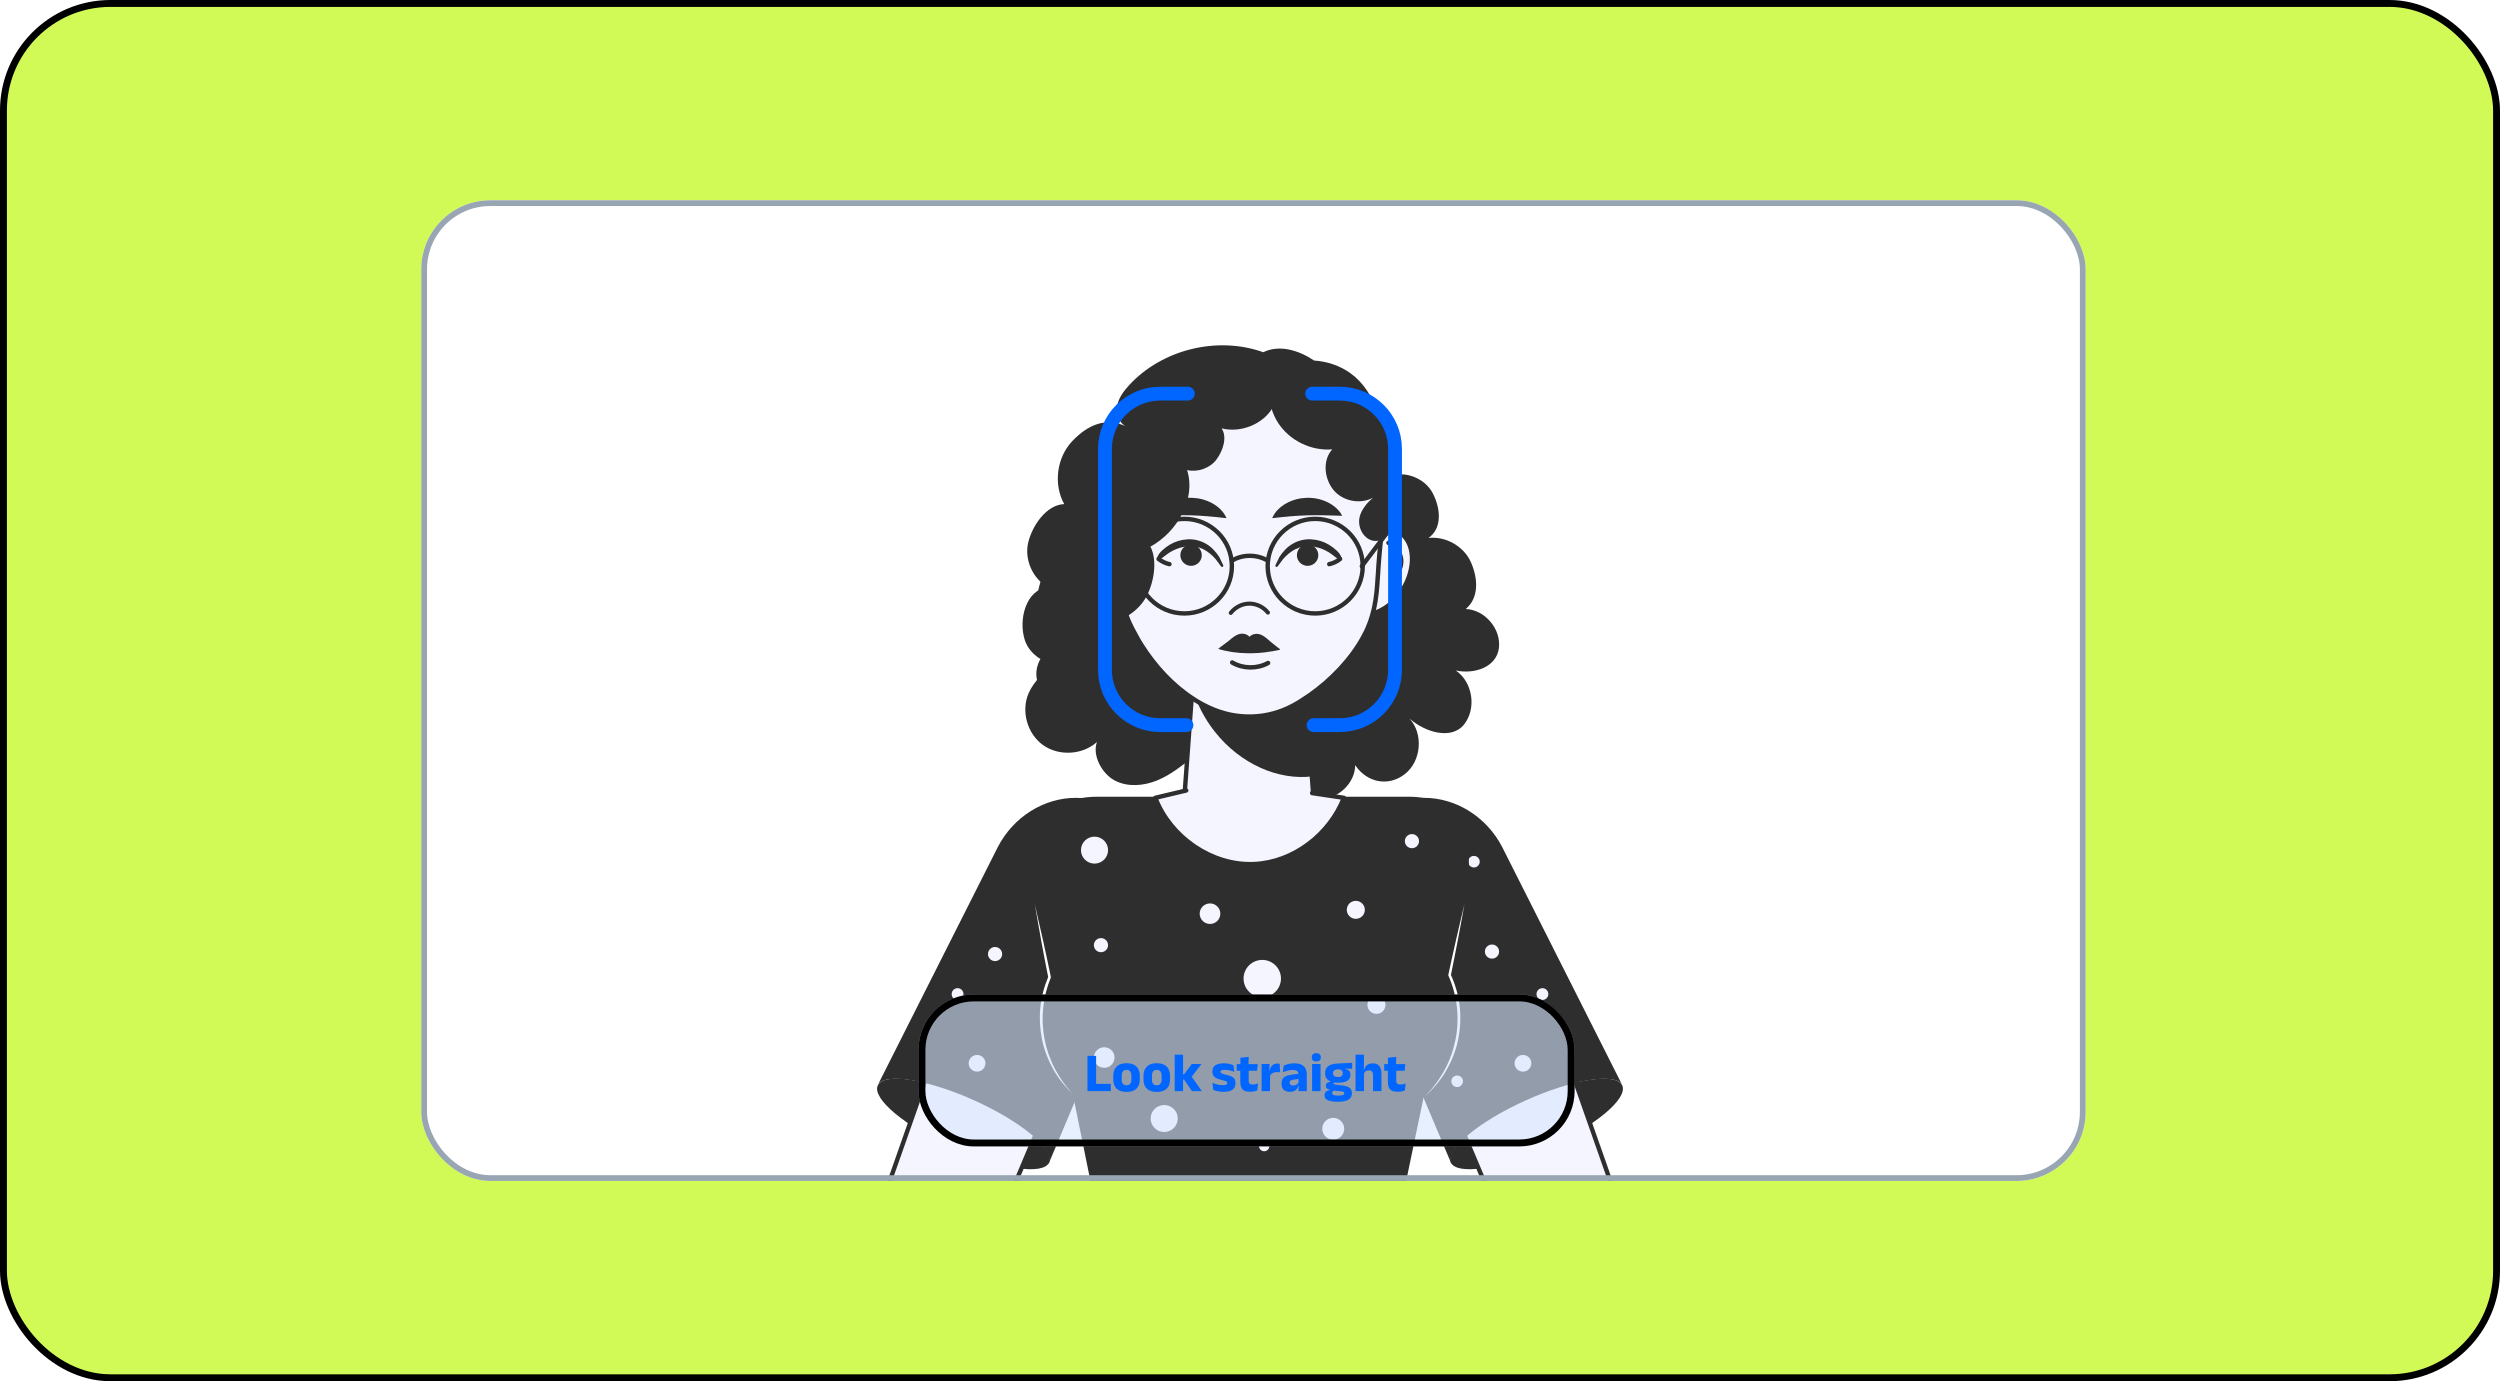
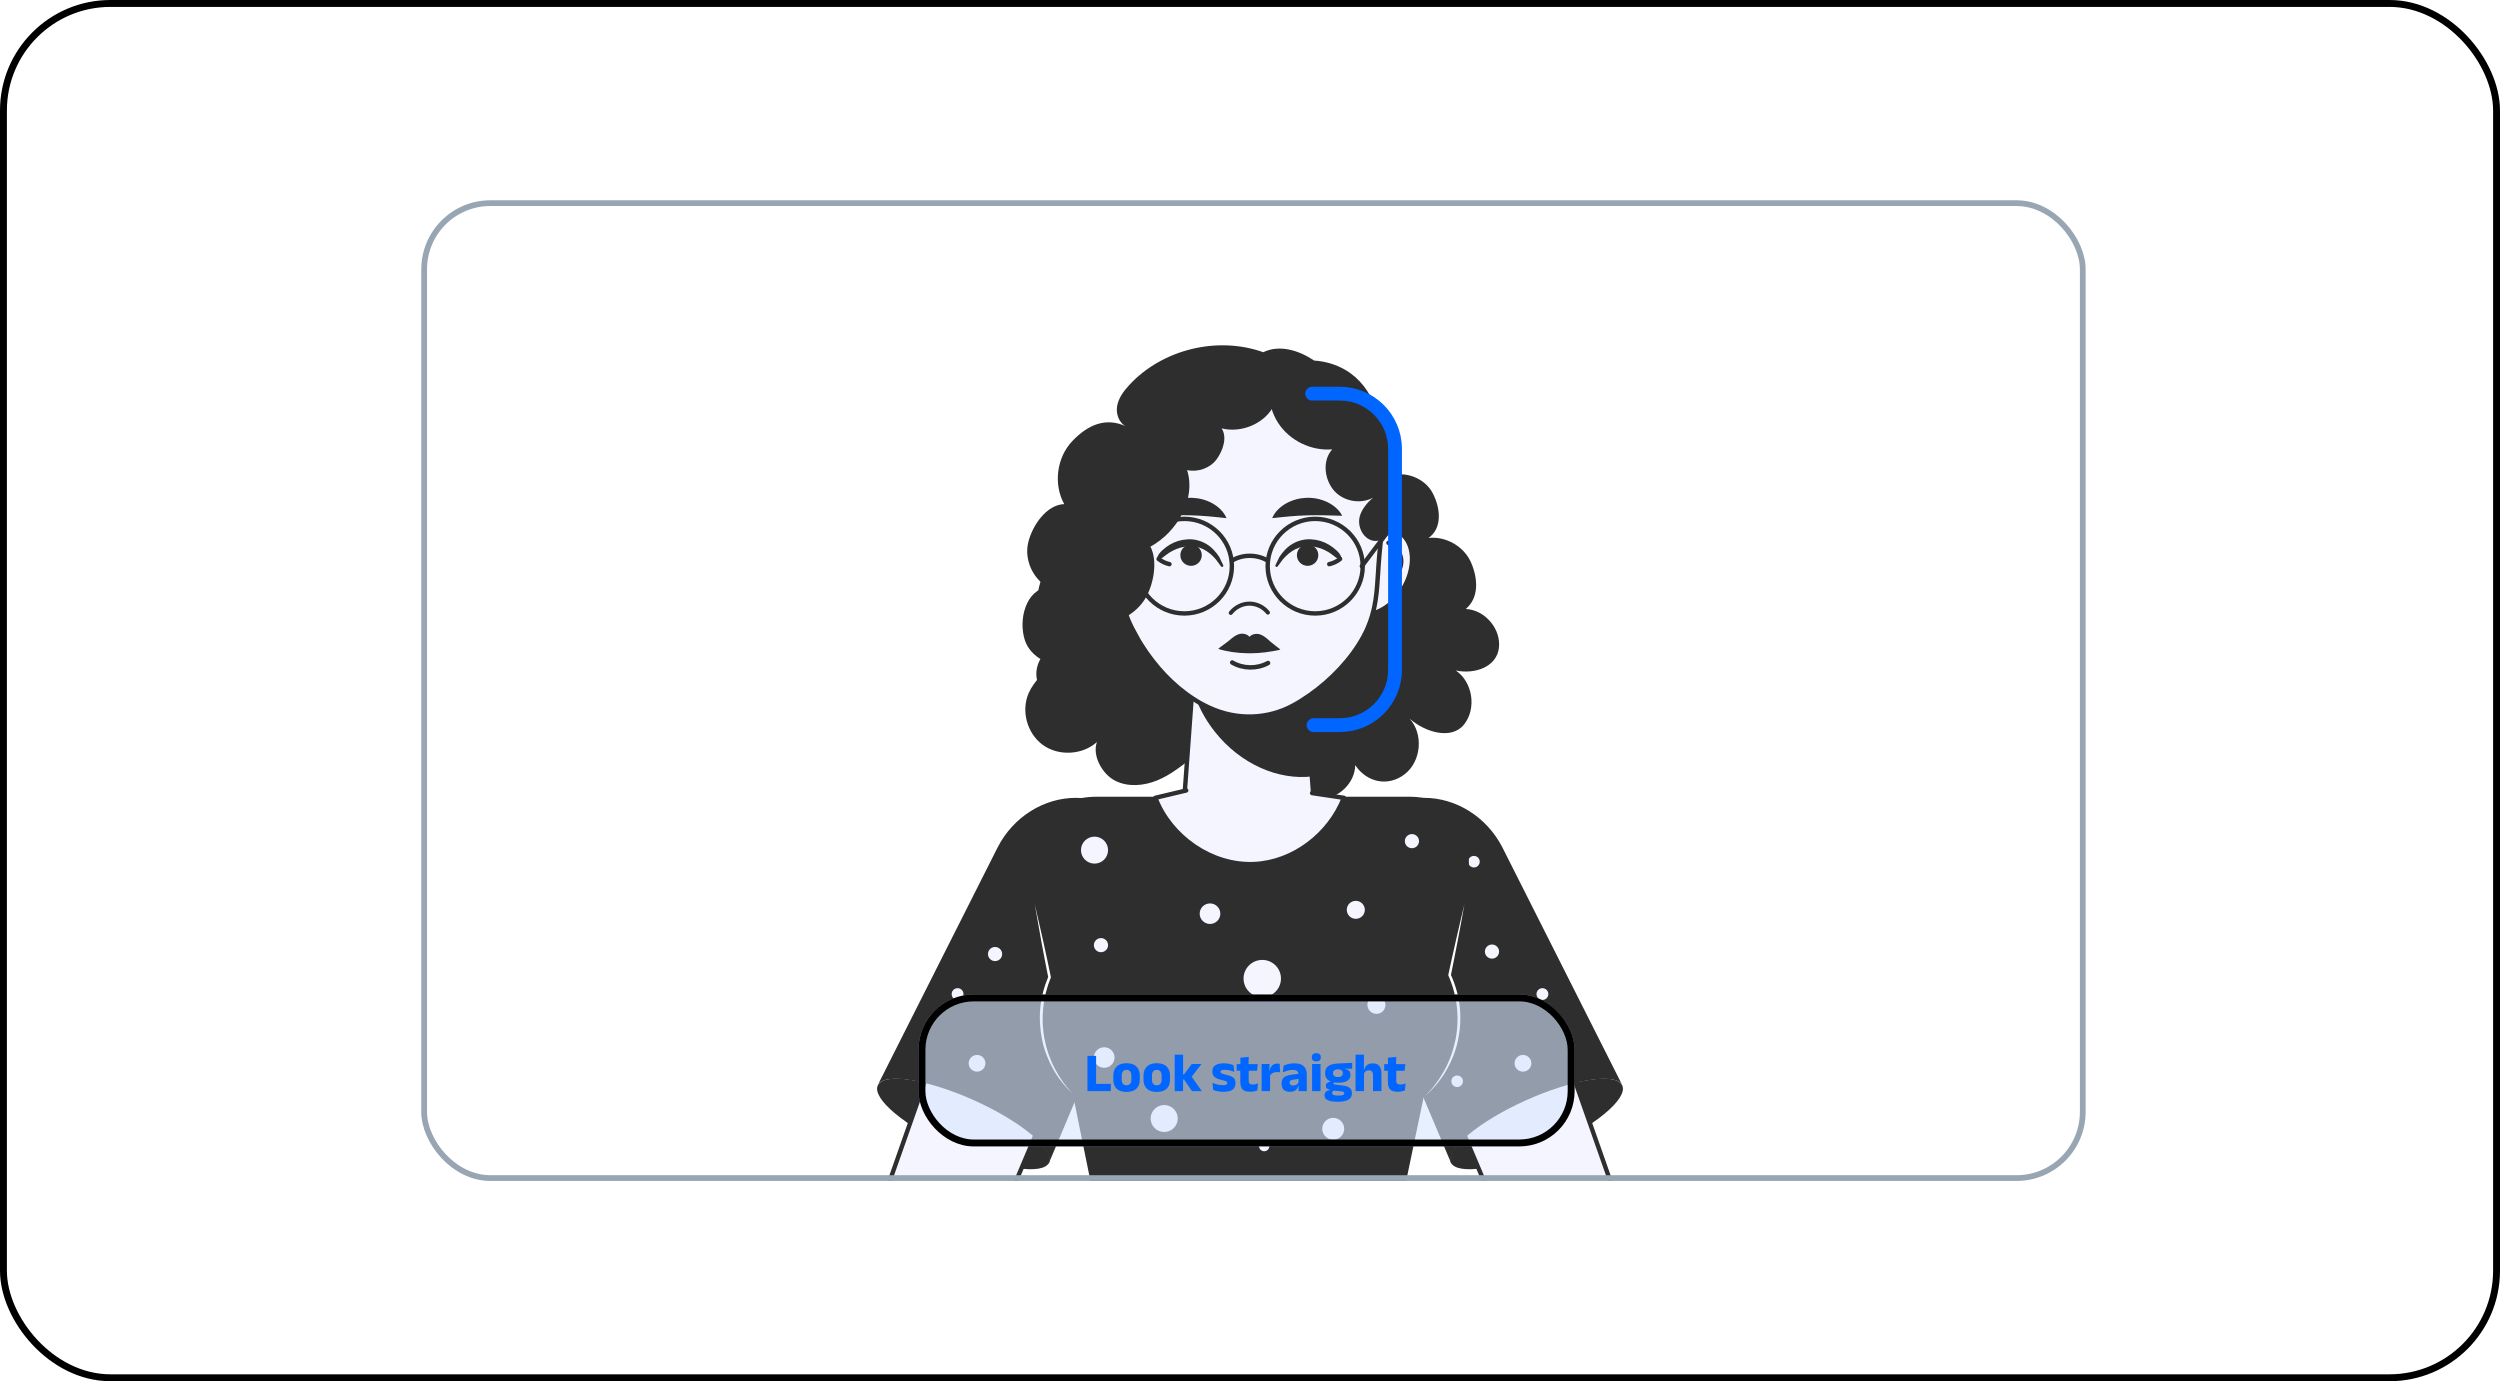
<svg xmlns="http://www.w3.org/2000/svg" width="362" height="200" viewBox="0 0 362 200" fill="none">
-   <rect x="0.5" y="0.5" width="361" height="199" rx="15.5" fill="#D2FA57" />
  <rect x="0.5" y="0.5" width="361" height="199" rx="15.5" stroke="black" />
  <g clip-path="url(#clip0_21809_25114)">
    <rect x="61" y="29" width="241" height="142" rx="10" fill="white" />
    <path d="M212.245 88.181C214.186 86.546 214.018 83.774 213.009 81.451C212.001 79.128 209.375 77.612 206.847 77.897C208.875 76.481 208.601 73.581 207.451 71.398C206.302 69.214 203.425 68.112 201.102 68.966C203.262 67.25 203.334 64.415 201.931 62.044C201.345 61.053 200.433 60.29 199.386 59.81C198.793 57.532 197.474 55.442 195.561 54.053C194.024 52.939 192.17 52.332 190.277 52.203C188.075 50.721 185.268 49.858 182.921 51.001C176.266 48.622 168.265 50.59 163.489 55.781C162.689 56.651 161.951 57.651 161.756 58.816C161.562 59.979 162.062 61.328 163.153 61.789C160.185 60.351 157.555 61.474 155.281 63.857C153.007 66.237 152.505 70.117 154.099 72.994C151.549 73.078 149.495 76.059 148.892 78.526C148.291 80.992 149.515 83.787 151.741 85.026C148.598 85.346 147.434 89.647 148.382 92.646C149.003 94.611 150.927 95.959 152.956 96.233C151.213 97.094 149.66 98.746 148.948 100.371C147.821 102.944 148.732 106.241 151.021 107.88C153.31 109.52 156.742 109.33 158.834 107.449C158.119 109.419 159.6 112.094 161.473 113.048C163.347 114.001 165.646 113.795 167.589 112.991C169.533 112.187 171.196 110.847 172.828 109.526C172.154 109.927 173.157 110.94 173.458 111.664C173.759 112.386 174.414 112.903 175.095 113.292C178.885 115.459 184.27 114.18 186.668 110.544C186.545 113.141 188.552 115.575 191.162 115.65C193.775 115.724 196.209 113.394 196.234 110.793C197.915 113.312 201.007 113.958 203.404 112.102C205.802 110.246 206.147 106.294 204.108 104.053C206.319 106.016 210.184 107.207 212.01 104.886C213.836 102.564 213.244 98.751 210.798 97.087C213.525 97.665 216.686 96.602 217.04 93.849C217.394 91.096 215.031 88.304 212.245 88.181Z" fill="#2E2E2E" />
    <path d="M190.494 119.709C190.677 125.266 186.298 129.875 180.836 129.875C175.488 129.875 171.178 125.456 171.178 120.036C171.178 119.929 171.178 119.815 171.186 119.709L172.261 105.033L172.399 103.143L173.07 94.024H188.602L189.296 103.485L189.449 105.55L190.494 119.709Z" fill="#F5F5FF" />
    <path d="M190.494 119.709C190.677 125.266 186.298 129.875 180.836 129.875C175.488 129.875 171.178 125.456 171.178 120.036C171.178 119.929 171.178 119.815 171.186 119.709L172.261 105.033L172.399 103.143L173.07 94.024H188.602L189.296 103.485L189.449 105.55L190.494 119.709Z" stroke="#2E2E2E" stroke-width="0.637" stroke-miterlimit="10" stroke-linecap="round" stroke-linejoin="round" />
    <path d="M190.032 112.42C185.137 113.016 179.617 110.673 175.878 105.918C174.359 103.995 173.304 101.878 172.696 99.736L173.135 93.814H188.665L189.357 103.273L189.517 105.339L190.032 112.42Z" fill="#2E2E2E" />
    <path d="M195.209 80.153C193.257 83.272 193.446 86.966 195.63 88.405C197.813 89.843 201.166 88.481 203.116 85.362C205.068 82.243 204.88 78.549 202.695 77.11C200.512 75.672 197.16 77.034 195.209 80.153Z" fill="#F5F5FF" />
    <path d="M195.209 80.153C193.257 83.272 193.446 86.966 195.63 88.405C197.813 89.843 201.166 88.481 203.116 85.362C205.068 82.243 204.88 78.549 202.695 77.11C200.512 75.672 197.16 77.034 195.209 80.153Z" stroke="#2E2E2E" stroke-width="0.637" stroke-miterlimit="10" stroke-linecap="round" stroke-linejoin="round" />
    <path d="M201.053 78.608C201.999 78.975 202.718 79.868 202.87 80.868C203.024 81.867 202.606 82.934 201.812 83.565" stroke="#2E2E2E" stroke-width="0.637" stroke-miterlimit="10" stroke-linecap="round" stroke-linejoin="round" />
    <path d="M166.337 80.153C168.289 83.272 168.099 86.966 165.916 88.405C163.733 89.843 160.38 88.481 158.429 85.362C156.478 82.243 156.666 78.549 158.85 77.11C161.034 75.672 164.386 77.034 166.337 80.153Z" fill="#F5F5FF" />
    <path d="M166.337 80.153C168.289 83.272 168.099 86.966 165.916 88.405C163.733 89.843 160.38 88.481 158.429 85.362C156.478 82.243 156.666 78.549 158.85 77.11C161.034 75.672 164.386 77.034 166.337 80.153Z" stroke="#2E2E2E" stroke-width="0.637" stroke-miterlimit="10" stroke-linecap="round" stroke-linejoin="round" />
    <path d="M160.493 78.608C159.547 78.975 158.829 79.868 158.676 80.868C158.522 81.867 158.941 82.934 159.734 83.565" stroke="#2E2E2E" stroke-width="0.637" stroke-miterlimit="10" stroke-linecap="round" stroke-linejoin="round" />
    <path d="M200.258 74.32C200.258 74.608 200.258 74.885 200.237 75.147C200.205 75.963 200.131 76.78 200.013 77.577L199.89 78.72L199.832 79.339L199.742 80.235C199.689 80.779 199.651 81.313 199.613 81.848C199.592 82.189 199.572 82.526 199.55 82.862C199.465 84.219 199.385 85.555 199.183 86.891C199.183 86.911 199.172 86.936 199.172 86.955C199.129 87.208 199.086 87.465 199.034 87.718C198.98 87.995 198.927 88.267 198.847 88.535C198.751 88.935 198.634 89.341 198.495 89.752C198.452 89.9 198.4 90.039 198.342 90.188C198.234 90.484 198.107 90.782 197.979 91.088C197.622 91.87 197.201 92.637 196.717 93.399C194.698 96.577 191.609 99.482 188.509 101.412C188.498 101.432 188.477 101.442 188.466 101.442C188.088 101.685 187.71 101.907 187.336 102.11C183.561 104.189 179.092 104.302 175.177 102.511C174.367 102.14 173.584 101.719 172.829 101.219C172.818 101.219 172.807 101.219 172.797 101.2C169.798 99.269 167.225 96.473 165.286 93.399C165.148 93.186 165.02 92.974 164.886 92.751C164.823 92.637 164.759 92.519 164.695 92.404C164.588 92.211 164.482 92.009 164.371 91.811C164.061 91.281 163.79 90.727 163.544 90.188C163.48 90.039 163.406 89.89 163.348 89.732C162.436 87.57 162.112 85.154 161.899 82.778C161.861 82.407 161.829 82.031 161.798 81.66C161.76 81.244 161.723 80.829 161.691 80.418L161.585 79.304C161.558 79.18 161.537 79.062 161.515 78.943C161.483 78.809 161.462 78.676 161.446 78.542C161.35 78.032 161.276 77.522 161.217 76.993C161.121 76.137 161.068 75.236 161.068 74.32C161.068 74.246 161.068 74.162 161.079 74.088C161.079 73.514 161.105 72.95 161.153 72.39C161.196 71.915 161.26 71.445 161.34 70.985C161.787 68.163 162.788 65.541 164.237 63.239C164.599 62.661 164.988 62.106 165.404 61.571C169.542 56.244 176.615 53.144 183.846 54.304C189.629 55.231 194.325 58.778 197.147 63.338C197.233 63.457 197.303 63.58 197.388 63.715C198.655 65.887 199.561 68.322 199.981 70.93C199.981 70.95 199.992 70.965 199.992 70.985C200.067 71.445 200.126 71.915 200.168 72.39C200.221 72.95 200.247 73.514 200.247 74.088C200.258 74.162 200.258 74.246 200.258 74.32Z" fill="#F5F5FF" />
    <path d="M200.258 74.32C200.258 74.608 200.258 74.885 200.237 75.147C200.205 75.963 200.131 76.78 200.013 77.577L199.89 78.72L199.832 79.339L199.742 80.235C199.689 80.779 199.651 81.313 199.613 81.848C199.592 82.189 199.572 82.526 199.55 82.862C199.465 84.219 199.385 85.555 199.183 86.891C199.183 86.911 199.172 86.936 199.172 86.955C199.129 87.208 199.086 87.465 199.034 87.718C198.98 87.995 198.927 88.267 198.847 88.535C198.751 88.935 198.634 89.341 198.495 89.752C198.452 89.9 198.4 90.039 198.342 90.188C198.234 90.484 198.107 90.782 197.979 91.088C197.622 91.87 197.201 92.637 196.717 93.399C194.698 96.577 191.609 99.482 188.509 101.412C188.498 101.432 188.477 101.442 188.466 101.442C188.088 101.685 187.71 101.907 187.336 102.11C183.561 104.189 179.092 104.302 175.177 102.511C174.367 102.14 173.584 101.719 172.829 101.219C172.818 101.219 172.807 101.219 172.797 101.2C169.798 99.269 167.225 96.473 165.286 93.399C165.148 93.186 165.02 92.974 164.886 92.751C164.823 92.637 164.759 92.519 164.695 92.404C164.588 92.211 164.482 92.009 164.371 91.811C164.061 91.281 163.79 90.727 163.544 90.188C163.48 90.039 163.406 89.89 163.348 89.732C162.436 87.57 162.112 85.154 161.899 82.778C161.861 82.407 161.829 82.031 161.798 81.66C161.76 81.244 161.723 80.829 161.691 80.418L161.585 79.304C161.558 79.18 161.537 79.062 161.515 78.943C161.483 78.809 161.462 78.676 161.446 78.542C161.35 78.032 161.276 77.522 161.217 76.993C161.121 76.137 161.068 75.236 161.068 74.32C161.068 74.246 161.068 74.162 161.079 74.088C161.079 73.514 161.105 72.95 161.153 72.39C161.196 71.915 161.26 71.445 161.34 70.985C161.787 68.163 162.788 65.541 164.237 63.239C164.599 62.661 164.988 62.106 165.404 61.571C169.542 56.244 176.615 53.144 183.846 54.304C189.629 55.231 194.325 58.778 197.147 63.338C197.233 63.457 197.303 63.58 197.388 63.715C198.655 65.887 199.561 68.322 199.981 70.93C199.981 70.95 199.992 70.965 199.992 70.985C200.067 71.445 200.126 71.915 200.168 72.39C200.221 72.95 200.247 73.514 200.247 74.088C200.258 74.162 200.258 74.246 200.258 74.32Z" stroke="#2E2E2E" stroke-width="0.649" stroke-miterlimit="10" stroke-linecap="round" stroke-linejoin="round" />
    <path d="M183.1 51.516C185.175 53.409 185.683 56.666 184.276 59.049C182.868 61.432 179.673 62.72 176.887 62.031C177.752 63.318 177.073 65.293 176.143 66.539C175.213 67.784 173.456 68.418 171.889 68.073C173.216 72.184 170.509 77.006 166.582 79.154C167.644 81.194 167.076 84.446 165.956 86.457C164.835 88.467 162.66 89.916 160.286 90.232C161.855 91.99 162.411 94.799 161.582 96.965C160.752 99.13 158.641 100.806 156.249 101.198C154.296 101.519 151.314 101.021 150.464 99.323C149.614 97.625 150.158 95.401 151.711 94.233C150.812 92.41 150.257 90.704 150.144 88.694C150.003 86.202 150.522 83.627 151.959 81.535C153.398 79.445 155.822 77.903 158.45 77.775C156.183 74.573 155.623 70.766 157.276 67.241C158.928 63.716 162.573 61.102 166.599 60.554C166.558 58.349 167.415 56.224 169.214 54.826C171.013 53.429 173.499 52.864 175.769 53.337C176.353 52.015 178.441 51.236 179.933 51.005C181.425 50.775 183.023 51.32 184.02 52.398" fill="#2E2E2E" />
    <path d="M184.84 52.504C183.317 55.154 183.404 58.642 185.057 61.214C186.709 63.786 189.854 65.328 192.91 65.065C191.487 66.642 191.732 69.252 193.057 70.912C194.382 72.571 196.954 73.085 198.819 72.064C197.866 72.861 196.891 74.064 196.801 75.301C196.711 76.537 197.424 77.865 198.61 78.242C199.798 78.616 201.289 77.727 201.299 76.487C201.326 72.999 203.473 69.719 202.294 66.434C201.114 63.149 198.459 60.421 195.198 59.14C194.036 54.649 189.499 52.442 184.84 52.504Z" fill="#2E2E2E" />
    <path d="M164.615 81.98C164.615 78.198 167.696 75.132 171.496 75.132C175.297 75.132 178.377 78.198 178.377 81.98C178.377 85.762 175.297 88.828 171.496 88.828C167.696 88.828 164.615 85.762 164.615 81.98Z" stroke="#2E2E2E" stroke-width="0.637" stroke-miterlimit="10" stroke-linecap="round" stroke-linejoin="round" />
    <path d="M183.559 81.98C183.559 78.198 186.639 75.132 190.44 75.132C194.24 75.132 197.322 78.198 197.322 81.98C197.322 85.762 194.24 88.828 190.44 88.828C186.639 88.828 183.559 85.762 183.559 81.98Z" stroke="#2E2E2E" stroke-width="0.637" stroke-miterlimit="10" stroke-linecap="round" stroke-linejoin="round" />
    <path d="M178.381 81.173C179.141 80.733 180.025 80.48 180.968 80.48C181.924 80.48 182.82 80.739 183.587 81.191" stroke="#2E2E2E" stroke-width="0.637" stroke-miterlimit="10" stroke-linecap="round" stroke-linejoin="round" />
    <path d="M164.615 81.98L160.723 76.822" stroke="#2E2E2E" stroke-width="0.637" stroke-miterlimit="10" stroke-linecap="round" stroke-linejoin="round" />
    <path d="M197.195 81.98L201.085 76.822" stroke="#2E2E2E" stroke-width="0.637" stroke-miterlimit="10" stroke-linecap="round" stroke-linejoin="round" />
    <path d="M184.211 75.032C184.61 74.069 185.4 73.358 186.277 72.868C187.164 72.382 188.17 72.118 189.187 72.084C190.205 72.05 191.222 72.252 192.137 72.676C193.043 73.106 193.877 73.755 194.353 74.685L191.642 74.612C190.821 74.596 190.04 74.6 189.266 74.622C188.493 74.646 187.716 74.69 186.901 74.759C186.077 74.824 185.241 74.917 184.211 75.032Z" fill="#2E2E2E" />
    <path d="M177.598 75.032C176.569 74.917 175.732 74.824 174.908 74.759C174.093 74.69 173.316 74.646 172.543 74.622C171.769 74.6 170.989 74.596 170.168 74.612L167.457 74.685C167.932 73.755 168.767 73.106 169.672 72.676C170.587 72.252 171.605 72.05 172.622 72.084C173.639 72.118 174.644 72.382 175.531 72.868C176.409 73.358 177.2 74.069 177.598 75.032Z" fill="#2E2E2E" />
    <path d="M184.685 81.835C184.868 81.43 185.072 81.037 185.265 80.638L185.281 80.613C185.763 79.893 186.367 79.197 187.176 78.742C187.968 78.273 188.922 78.036 189.846 78.094C190.766 78.14 191.672 78.413 192.452 78.886C192.842 79.12 193.197 79.4 193.525 79.701C193.852 79.998 194.146 80.36 194.266 80.798L194.268 80.806C194.298 80.912 194.233 81.023 194.127 81.052C194.081 81.064 194.032 81.06 193.992 81.043C193.558 80.853 193.275 80.603 192.961 80.356C192.65 80.115 192.319 79.905 191.975 79.731C191.293 79.374 190.544 79.169 189.786 79.108C189.032 79.048 188.28 79.182 187.595 79.514C186.916 79.852 186.301 80.366 185.775 80.976L185.791 80.953C185.527 81.31 185.273 81.673 185 82.024C184.937 82.104 184.821 82.118 184.74 82.056C184.671 82.003 184.65 81.91 184.685 81.835Z" fill="#2E2E2E" />
    <path d="M187.795 80.279C187.856 79.428 188.599 78.788 189.454 78.849C190.309 78.911 190.952 79.65 190.891 80.501C190.829 81.352 190.086 81.992 189.231 81.93C188.376 81.869 187.733 81.13 187.795 80.279Z" fill="#2E2E2E" />
    <path d="M192.475 81.689C193.046 81.562 193.587 81.304 194.042 80.94" stroke="#2E2E2E" stroke-width="0.637" stroke-miterlimit="10" stroke-linecap="round" stroke-linejoin="round" />
    <path d="M176.81 82.023C176.535 81.673 176.283 81.309 176.019 80.953L176.035 80.976C175.508 80.365 174.894 79.851 174.213 79.514C173.53 79.183 172.777 79.048 172.023 79.109C171.264 79.169 170.516 79.374 169.835 79.73C169.49 79.906 169.159 80.115 168.848 80.356C168.534 80.602 168.251 80.853 167.817 81.042C167.715 81.087 167.596 81.041 167.551 80.939C167.531 80.895 167.53 80.848 167.541 80.805L167.543 80.798C167.664 80.359 167.957 79.997 168.284 79.702C168.612 79.399 168.967 79.12 169.357 78.886C170.138 78.414 171.043 78.139 171.962 78.094C172.887 78.036 173.841 78.274 174.634 78.742C175.441 79.197 176.046 79.893 176.529 80.614L176.545 80.638C176.737 81.037 176.941 81.43 177.124 81.835C177.167 81.928 177.125 82.037 177.032 82.078C176.952 82.114 176.861 82.089 176.81 82.023Z" fill="#2E2E2E" />
    <path d="M174.015 80.279C173.953 79.428 173.21 78.788 172.355 78.849C171.5 78.911 170.857 79.65 170.919 80.501C170.98 81.352 171.723 81.992 172.578 81.93C173.433 81.869 174.076 81.13 174.015 80.279Z" fill="#2E2E2E" />
    <path d="M169.334 81.689C168.764 81.562 168.223 81.304 167.767 80.94" stroke="#2E2E2E" stroke-width="0.637" stroke-miterlimit="10" stroke-linecap="round" stroke-linejoin="round" />
    <path d="M178.215 88.746C178.861 87.919 179.873 87.413 180.898 87.405C181.924 87.396 182.941 87.886 183.594 88.702" stroke="#2E2E2E" stroke-width="0.591" stroke-miterlimit="10" stroke-linecap="round" stroke-linejoin="round" />
    <path d="M181.068 94.596C181.759 94.591 182.45 94.548 183.137 94.465C183.347 94.439 185.401 94.158 185.387 94.03C185.387 94.03 184.328 93.221 183.961 92.91L183.798 92.765C183.404 92.415 182.998 92.052 182.486 91.869C181.985 91.699 181.315 91.773 180.929 92.211C180.553 91.763 179.886 91.67 179.378 91.828C178.864 91.996 178.448 92.348 178.045 92.687L177.88 92.827C177.504 93.126 176.423 93.909 176.423 93.909C176.408 94.076 178.194 94.383 178.398 94.413C179.151 94.522 179.912 94.582 180.672 94.594C180.804 94.596 180.936 94.597 181.068 94.596Z" fill="#2E2E2E" />
    <path d="M178.424 95.931C179.981 96.85 182.029 96.879 183.613 96.004L178.424 95.931Z" fill="#F5F5FF" />
    <path d="M178.424 95.931C179.981 96.85 182.029 96.879 183.613 96.004" stroke="#2E2E2E" stroke-width="0.649" stroke-miterlimit="10" stroke-linecap="round" stroke-linejoin="round" />
    <path d="M137.945 166.201C144.8 169.28 151.057 170.228 151.922 168.32C152.787 166.413 147.932 162.371 141.077 159.292C134.222 156.214 127.965 155.265 127.1 157.173C126.235 159.081 131.09 163.122 137.945 166.201Z" fill="#2E2E2E" />
    <path d="M147.137 171L154.091 154.544L155.239 151.814L157.138 147.32L158.396 144.347L160.531 139.273L162.371 134.922C164.92 128.883 162.498 122.163 157.113 120.281C156.176 119.954 155.205 119.794 154.252 119.794C153.399 119.794 152.555 119.92 151.728 120.155C148.394 121.088 145.423 123.851 144.064 127.707L140.047 139.131L138.055 144.792L128.923 170.756C128.898 170.84 128.864 170.916 128.838 171" fill="#F5F5FF" />
    <path d="M147.137 171L154.091 154.544L155.239 151.814L157.138 147.32L158.396 144.347L160.531 139.273L162.371 134.922C164.92 128.883 162.498 122.163 157.113 120.281C156.176 119.954 155.205 119.794 154.252 119.794C153.399 119.794 152.555 119.92 151.728 120.155C148.394 121.088 145.423 123.851 144.064 127.707L140.047 139.131L138.055 144.792L128.923 170.756C128.898 170.84 128.864 170.916 128.838 171" stroke="#2E2E2E" stroke-width="0.637" stroke-miterlimit="10" stroke-linecap="round" stroke-linejoin="round" />
    <path d="M127.179 156.96C128.446 155.367 134.45 156.37 141.005 159.306C147.861 162.387 152.722 166.429 151.849 168.342C151.829 168.384 151.808 168.415 151.778 168.456L151.849 168.487L166.667 133.38C169.638 126.443 166.427 118.535 159.675 116.188C158.398 115.744 157.099 115.526 155.801 115.526C151.178 115.526 146.743 118.255 144.468 122.68L127.179 156.96Z" fill="#2E2E2E" />
    <path d="M137.801 143.94C137.801 144.411 138.185 144.792 138.658 144.792C139.131 144.792 139.514 144.411 139.514 143.94C139.514 143.469 139.131 143.087 138.658 143.087C138.185 143.087 137.801 143.469 137.801 143.94Z" fill="#F5F5FF" />
    <path d="M140.262 153.965C140.262 154.632 140.805 155.173 141.476 155.173C142.147 155.173 142.69 154.632 142.69 153.965C142.69 153.297 142.147 152.756 141.476 152.756C140.805 152.756 140.262 153.297 140.262 153.965Z" fill="#F5F5FF" />
    <path d="M145.113 138.145C145.113 138.709 144.653 139.168 144.086 139.168C143.518 139.168 143.058 138.709 143.058 138.145C143.058 137.58 143.518 137.122 144.086 137.122C144.653 137.122 145.113 137.58 145.113 138.145Z" fill="#F5F5FF" />
    <path d="M224.055 166.201C217.201 169.28 210.943 170.228 210.078 168.32C209.213 166.413 214.068 162.371 220.922 159.292C227.778 156.214 234.035 155.265 234.9 157.173C235.765 159.081 230.91 163.122 224.055 166.201Z" fill="#2E2E2E" />
    <path d="M214.863 171L207.909 154.544L206.76 151.814L204.861 147.32L203.604 144.347L201.469 139.273L199.628 134.922C197.08 128.883 199.503 122.163 204.887 120.281C205.824 119.954 206.794 119.794 207.748 119.794C208.6 119.794 209.444 119.92 210.272 120.155C213.606 121.088 216.576 123.851 217.936 127.707L221.953 139.131L223.945 144.792L233.077 170.756C233.102 170.84 233.136 170.916 233.162 171" fill="#F5F5FF" />
    <path d="M214.863 171L207.909 154.544L206.76 151.814L204.861 147.32L203.604 144.347L201.469 139.273L199.628 134.922C197.08 128.883 199.503 122.163 204.887 120.281C205.824 119.954 206.794 119.794 207.748 119.794C208.6 119.794 209.444 119.92 210.272 120.155C213.606 121.088 216.576 123.851 217.936 127.707L221.953 139.131L223.945 144.792L233.077 170.756C233.102 170.84 233.136 170.916 233.162 171" stroke="#2E2E2E" stroke-width="0.637" stroke-miterlimit="10" stroke-linecap="round" stroke-linejoin="round" />
    <path d="M234.821 156.96C233.554 155.367 227.55 156.37 220.995 159.306C214.139 162.387 209.277 166.429 210.15 168.342C210.171 168.384 210.192 168.415 210.223 168.456L210.15 168.487L195.333 133.38C192.363 126.443 195.572 118.535 202.324 116.188C203.602 115.744 204.9 115.526 206.199 115.526C210.821 115.526 215.256 118.255 217.533 122.68L234.821 156.96Z" fill="#2E2E2E" />
    <path d="M214.265 124.772C214.265 125.234 213.889 125.609 213.424 125.609C212.96 125.609 212.583 125.234 212.583 124.772C212.583 124.31 212.96 123.935 213.424 123.935C213.889 123.935 214.265 124.31 214.265 124.772Z" fill="#F5F5FF" />
    <path d="M224.199 143.94C224.199 144.411 223.816 144.792 223.342 144.792C222.87 144.792 222.485 144.411 222.485 143.94C222.485 143.469 222.87 143.087 223.342 143.087C223.816 143.087 224.199 143.469 224.199 143.94Z" fill="#F5F5FF" />
    <path d="M217.068 137.788C217.068 138.353 216.608 138.81 216.04 138.81C215.472 138.81 215.012 138.353 215.012 137.788C215.012 137.224 215.472 136.765 216.04 136.765C216.608 136.765 217.068 137.224 217.068 137.788Z" fill="#F5F5FF" />
    <path d="M221.739 153.965C221.739 154.632 221.194 155.173 220.524 155.173C219.853 155.173 219.309 154.632 219.309 153.965C219.309 153.297 219.853 152.756 220.524 152.756C221.194 152.756 221.739 153.297 221.739 153.965Z" fill="#F5F5FF" />
    <path d="M211.836 156.568C211.836 157.03 211.46 157.405 210.996 157.405C210.53 157.405 210.155 157.03 210.155 156.568C210.155 156.106 210.53 155.731 210.996 155.731C211.46 155.731 211.836 156.106 211.836 156.568Z" fill="#F5F5FF" />
    <path d="M211.985 130.916L209.825 141.197C210.255 142.138 210.594 143.129 210.821 144.163C211.057 145.238 211.184 146.346 211.184 147.489C211.184 148.85 211.006 150.177 210.66 151.437C210.373 152.529 209.968 153.57 209.453 154.545C208.609 156.157 207.495 157.611 206.153 158.829L203.613 171H157.893L155.352 158.484C154.432 157.594 153.622 156.577 152.947 155.477C152.145 154.167 151.529 152.73 151.149 151.202C150.853 150.017 150.693 148.774 150.693 147.489C150.693 146.187 150.862 144.918 151.166 143.709C151.36 142.945 151.605 142.205 151.9 141.491L149.756 130.916C148.836 127.018 149.013 123.205 150.398 120.332C151.537 117.947 153.512 116.216 156.382 115.603C157.108 115.452 157.901 115.368 158.753 115.368H204.111C204.955 115.368 205.731 115.452 206.44 115.603C209.158 116.191 210.888 117.863 211.817 120.156C213.007 123.054 212.922 126.943 211.985 130.916Z" fill="#2E2E2E" />
    <path d="M212.054 130.912C211.737 132.634 211.444 134.362 211.102 136.078C210.77 137.798 210.442 139.518 210.084 141.232L210.071 141.117C210.746 142.593 211.197 144.177 211.374 145.795C211.544 147.412 211.448 149.052 211.114 150.64C210.783 152.231 210.156 153.751 209.335 155.144C208.512 156.541 207.435 157.772 206.226 158.829C207.385 157.711 208.349 156.416 209.124 155.025C209.9 153.631 210.432 152.117 210.753 150.566C211.38 147.458 211.018 144.168 209.728 141.27C209.711 141.233 209.708 141.192 209.715 141.155C210.076 139.442 210.465 137.735 210.852 136.026C211.228 134.316 211.653 132.617 212.054 130.912Z" fill="white" />
    <path d="M155.422 158.487C154.299 157.437 153.304 156.232 152.54 154.884C151.783 153.536 151.207 152.076 150.893 150.555C150.584 149.034 150.489 147.466 150.64 145.919C150.784 144.37 151.192 142.85 151.799 141.42L151.787 141.531C151.079 138.002 150.438 134.46 149.83 130.912C150.652 134.418 151.44 137.93 152.162 141.456C152.17 141.494 152.165 141.534 152.151 141.567C150.998 144.37 150.667 147.506 151.251 150.484C151.545 151.97 152.037 153.423 152.75 154.771C153.462 156.118 154.351 157.38 155.422 158.487Z" fill="white" />
    <path d="M189.994 114.838L194.59 115.524C192.547 120.8 187.306 124.873 181.584 125.116C175.439 125.386 169.463 121.203 167.294 115.524L171.762 114.461" fill="#F5F5FF" />
    <path d="M189.994 114.838L194.59 115.524C192.547 120.8 187.306 124.873 181.584 125.116C175.439 125.386 169.463 121.203 167.294 115.524L171.762 114.461" stroke="#2E2E2E" stroke-width="0.637" stroke-miterlimit="10" stroke-linecap="round" stroke-linejoin="round" />
    <path d="M160.448 136.858C160.448 137.423 159.988 137.88 159.42 137.88C158.853 137.88 158.393 137.423 158.393 136.858C158.393 136.294 158.853 135.835 159.42 135.835C159.988 135.835 160.448 136.294 160.448 136.858Z" fill="#F5F5FF" />
    <path d="M170.537 161.961C170.537 163.039 169.659 163.913 168.576 163.913C167.492 163.913 166.614 163.039 166.614 161.961C166.614 160.882 167.492 160.008 168.576 160.008C169.659 160.008 170.537 160.882 170.537 161.961Z" fill="#F5F5FF" />
    <path d="M200.617 145.504C200.617 146.223 200.033 146.806 199.309 146.806C198.588 146.806 198.002 146.223 198.002 145.504C198.002 144.785 198.588 144.203 199.309 144.203C200.033 144.203 200.617 144.785 200.617 145.504Z" fill="#F5F5FF" />
    <path d="M185.484 141.693C185.484 143.182 184.271 144.389 182.775 144.389C181.279 144.389 180.066 143.182 180.066 141.693C180.066 140.204 181.279 138.996 182.775 138.996C184.271 138.996 185.484 140.204 185.484 141.693Z" fill="#F5F5FF" />
    <path d="M205.476 121.797C205.476 122.361 205.016 122.82 204.448 122.82C203.88 122.82 203.42 122.361 203.42 121.797C203.42 121.232 203.88 120.775 204.448 120.775C205.016 120.775 205.476 121.232 205.476 121.797Z" fill="#F5F5FF" />
    <path d="M160.448 123.099C160.448 124.177 159.569 125.051 158.487 125.051C157.403 125.051 156.524 124.177 156.524 123.099C156.524 122.02 157.403 121.146 158.487 121.146C159.569 121.146 160.448 122.02 160.448 123.099Z" fill="#F5F5FF" />
    <path d="M194.639 163.448C194.639 164.321 193.928 165.028 193.051 165.028C192.174 165.028 191.463 164.321 191.463 163.448C191.463 162.575 192.174 161.867 193.051 161.867C193.928 161.867 194.639 162.575 194.639 163.448Z" fill="#F5F5FF" />
    <path d="M161.382 153.128C161.382 153.95 160.713 154.616 159.888 154.616C159.062 154.616 158.393 153.95 158.393 153.128C158.393 152.306 159.062 151.641 159.888 151.641C160.713 151.641 161.382 152.306 161.382 153.128Z" fill="#F5F5FF" />
    <path d="M197.628 131.745C197.628 132.463 197.043 133.046 196.321 133.046C195.598 133.046 195.013 132.463 195.013 131.745C195.013 131.026 195.598 130.443 196.321 130.443C197.043 130.443 197.628 131.026 197.628 131.745Z" fill="#F5F5FF" />
    <path d="M176.703 132.303C176.703 133.124 176.034 133.79 175.208 133.79C174.383 133.79 173.713 133.124 173.713 132.303C173.713 131.481 174.383 130.815 175.208 130.815C176.034 130.815 176.703 131.481 176.703 132.303Z" fill="#F5F5FF" />
    <path d="M183.802 165.958C183.802 166.369 183.468 166.702 183.055 166.702C182.643 166.702 182.308 166.369 182.308 165.958C182.308 165.547 182.643 165.215 183.055 165.215C183.468 165.215 183.802 165.547 183.802 165.958Z" fill="#F5F5FF" />
    <g filter="url(#filter0_b_21809_25114)">
      <rect x="133" y="144" width="95" height="22" rx="8" fill="#D7E6FD" fill-opacity="0.6" />
      <rect x="133.5" y="144.5" width="94" height="21" rx="7.5" stroke="black" />
      <path d="M158.716 158H157.464V152.888H158.716V158ZM158.176 156.948H160.848V158H158.176V156.948ZM163.126 158.112C162.491 158.112 162.011 157.955 161.686 157.64C161.363 157.323 161.201 156.877 161.201 156.304V155.788C161.201 155.207 161.364 154.756 161.69 154.436C162.015 154.113 162.494 153.952 163.126 153.952C163.758 153.952 164.235 154.113 164.558 154.436C164.883 154.756 165.046 155.207 165.046 155.788V156.304C165.046 156.877 164.884 157.323 164.562 157.64C164.239 157.955 163.76 158.112 163.126 158.112ZM163.126 157.148C163.352 157.148 163.524 157.08 163.642 156.944C163.762 156.805 163.822 156.609 163.822 156.356V155.736C163.822 155.469 163.762 155.267 163.642 155.128C163.524 154.989 163.352 154.92 163.126 154.92C162.899 154.92 162.726 154.989 162.606 155.128C162.488 155.267 162.43 155.469 162.43 155.736V156.356C162.43 156.609 162.488 156.805 162.606 156.944C162.726 157.08 162.899 157.148 163.126 157.148ZM167.501 158.112C166.866 158.112 166.386 157.955 166.061 157.64C165.738 157.323 165.576 156.877 165.576 156.304V155.788C165.576 155.207 165.739 154.756 166.065 154.436C166.39 154.113 166.869 153.952 167.501 153.952C168.133 153.952 168.61 154.113 168.933 154.436C169.258 154.756 169.421 155.207 169.421 155.788V156.304C169.421 156.877 169.259 157.323 168.937 157.64C168.614 157.955 168.135 158.112 167.501 158.112ZM167.501 157.148C167.727 157.148 167.899 157.08 168.017 156.944C168.137 156.805 168.197 156.609 168.197 156.356V155.736C168.197 155.469 168.137 155.267 168.017 155.128C167.899 154.989 167.727 154.92 167.501 154.92C167.274 154.92 167.101 154.989 166.981 155.128C166.863 155.267 166.805 155.469 166.805 155.736V156.356C166.805 156.609 166.863 156.805 166.981 156.944C167.101 157.08 167.274 157.148 167.501 157.148ZM172.6 158L171.44 156.304H171.12V155.584H171.44L172.568 154.068H173.972L172.476 156.02V155.788L174.028 158H172.6ZM170.096 158V152.716H171.312V158H170.096ZM177.16 158.096C176.848 158.096 176.566 158.068 176.316 158.012C176.065 157.959 175.85 157.896 175.672 157.824L175.568 156.796C175.773 156.881 176 156.959 176.248 157.028C176.498 157.095 176.769 157.128 177.06 157.128C177.292 157.128 177.456 157.104 177.552 157.056C177.65 157.005 177.7 156.928 177.7 156.824V156.808C177.7 156.736 177.674 156.677 177.624 156.632C177.576 156.584 177.49 156.541 177.368 156.504C177.248 156.467 177.078 156.423 176.86 156.372C176.532 156.295 176.272 156.204 176.08 156.1C175.888 155.993 175.75 155.864 175.668 155.712C175.588 155.557 175.548 155.375 175.548 155.164V155.132C175.548 154.743 175.686 154.452 175.964 154.26C176.241 154.065 176.649 153.968 177.188 153.968C177.492 153.968 177.765 153.996 178.008 154.052C178.25 154.108 178.454 154.175 178.62 154.252L178.724 155.208C178.532 155.123 178.317 155.052 178.08 154.996C177.845 154.94 177.598 154.912 177.34 154.912C177.182 154.912 177.058 154.923 176.968 154.944C176.88 154.965 176.817 154.996 176.78 155.036C176.745 155.076 176.728 155.125 176.728 155.184V155.196C176.728 155.26 176.749 155.315 176.792 155.36C176.834 155.405 176.912 155.448 177.024 155.488C177.138 155.528 177.302 155.573 177.516 155.624C177.846 155.696 178.113 155.779 178.316 155.872C178.518 155.963 178.666 156.081 178.76 156.228C178.853 156.372 178.9 156.564 178.9 156.804V156.84C178.9 157.264 178.757 157.58 178.472 157.788C178.186 157.993 177.749 158.096 177.16 158.096ZM181.011 158.088C180.662 158.088 180.383 158.036 180.175 157.932C179.97 157.825 179.822 157.667 179.731 157.456C179.641 157.245 179.595 156.985 179.595 156.676V154.48H180.811V156.48C180.811 156.672 180.854 156.813 180.939 156.904C181.027 156.992 181.19 157.036 181.427 157.036C181.558 157.036 181.687 157.021 181.815 156.992C181.943 156.963 182.059 156.925 182.163 156.88L182.059 157.892C181.923 157.951 181.766 157.997 181.587 158.032C181.411 158.069 181.219 158.088 181.011 158.088ZM179.067 155.044V154.084H182.127L182.019 155.044H179.067ZM179.611 154.172L179.607 153.156L180.819 153.04L180.775 154.172H179.611ZM183.881 155.792L183.545 155.048H183.833C183.897 154.723 184.021 154.468 184.205 154.284C184.392 154.097 184.655 154.004 184.993 154.004C185.052 154.004 185.105 154.008 185.153 154.016C185.204 154.024 185.252 154.033 185.297 154.044L185.357 155.28C185.301 155.264 185.236 155.253 185.161 155.248C185.087 155.24 185.011 155.236 184.933 155.236C184.672 155.236 184.452 155.285 184.273 155.384C184.095 155.48 183.964 155.616 183.881 155.792ZM182.681 158V154.068H183.833L183.781 155.324L183.905 155.34V158H182.681ZM188.019 158L188.055 157.016L188.027 156.956V155.728L188.019 155.568C188.019 155.349 187.955 155.188 187.827 155.084C187.699 154.98 187.485 154.928 187.183 154.928C186.919 154.928 186.669 154.961 186.431 155.028C186.194 155.095 185.97 155.171 185.759 155.256L185.863 154.308C185.989 154.249 186.129 154.195 186.283 154.144C186.441 154.091 186.614 154.048 186.803 154.016C186.993 153.984 187.195 153.968 187.411 153.968C187.755 153.968 188.043 154.008 188.275 154.088C188.507 154.168 188.693 154.281 188.831 154.428C188.97 154.575 189.07 154.751 189.131 154.956C189.193 155.159 189.223 155.383 189.223 155.628V158H188.019ZM186.767 158.092C186.375 158.092 186.078 157.993 185.875 157.796C185.673 157.599 185.571 157.317 185.571 156.952V156.844C185.571 156.457 185.69 156.172 185.927 155.988C186.167 155.801 186.547 155.675 187.067 155.608L188.123 155.468L188.195 156.204L187.259 156.34C187.07 156.364 186.937 156.408 186.859 156.472C186.782 156.536 186.743 156.631 186.743 156.756V156.784C186.743 156.904 186.782 157 186.859 157.072C186.937 157.141 187.061 157.176 187.231 157.176C187.381 157.176 187.509 157.153 187.615 157.108C187.725 157.063 187.814 157.004 187.883 156.932C187.953 156.857 188.005 156.775 188.039 156.684L188.211 157.18H188.011C187.969 157.351 187.902 157.505 187.811 157.644C187.723 157.783 187.595 157.892 187.427 157.972C187.259 158.052 187.039 158.092 186.767 158.092ZM189.99 158V154.068H191.214V158H189.99ZM190.602 153.696C190.373 153.696 190.206 153.644 190.102 153.54C189.998 153.433 189.946 153.291 189.946 153.112V153.084C189.946 152.905 189.998 152.764 190.102 152.66C190.206 152.556 190.373 152.504 190.602 152.504C190.826 152.504 190.99 152.556 191.094 152.66C191.201 152.764 191.254 152.905 191.254 153.084V153.112C191.254 153.293 191.201 153.436 191.094 153.54C190.99 153.644 190.826 153.696 190.602 153.696ZM193.773 156.776C193.141 156.776 192.666 156.659 192.349 156.424C192.032 156.189 191.873 155.86 191.873 155.436V155.384C191.873 155.096 191.937 154.853 192.065 154.656C192.196 154.456 192.396 154.301 192.665 154.192C192.934 154.083 193.28 154.017 193.701 153.996L195.801 153.9V154.764L194.757 154.736V154.776C194.936 154.805 195.082 154.856 195.197 154.928C195.314 154.997 195.401 155.089 195.457 155.204C195.516 155.316 195.545 155.455 195.545 155.62V155.648C195.545 156.013 195.4 156.293 195.109 156.488C194.821 156.68 194.376 156.776 193.773 156.776ZM193.713 158.636H193.833C194.025 158.636 194.18 158.624 194.297 158.6C194.417 158.576 194.505 158.54 194.561 158.492C194.617 158.444 194.645 158.384 194.645 158.312V158.304C194.645 158.211 194.605 158.144 194.525 158.104C194.448 158.064 194.33 158.037 194.173 158.024L193.013 157.908L193.281 157.892C193.201 157.905 193.132 157.928 193.073 157.96C193.017 157.992 192.972 158.032 192.937 158.08C192.905 158.128 192.889 158.187 192.889 158.256V158.264C192.889 158.344 192.918 158.412 192.977 158.468C193.036 158.524 193.125 158.565 193.245 158.592C193.368 158.621 193.524 158.636 193.713 158.636ZM193.653 159.532C193.258 159.532 192.921 159.5 192.641 159.436C192.364 159.375 192.153 159.276 192.009 159.14C191.865 159.004 191.793 158.824 191.793 158.6V158.584C191.793 158.432 191.826 158.304 191.893 158.2C191.96 158.096 192.056 158.015 192.181 157.956C192.306 157.897 192.453 157.861 192.621 157.848V157.808C192.416 157.771 192.257 157.705 192.145 157.612C192.036 157.519 191.981 157.388 191.981 157.22V157.216C191.981 157.096 192.008 156.995 192.061 156.912C192.117 156.829 192.198 156.767 192.305 156.724C192.412 156.679 192.542 156.652 192.697 156.644V156.512L193.601 156.74L193.337 156.736C193.244 156.736 193.177 156.748 193.137 156.772C193.1 156.796 193.081 156.832 193.081 156.88V156.884C193.081 156.943 193.112 156.985 193.173 157.012C193.237 157.036 193.34 157.056 193.481 157.072L194.413 157.18C194.866 157.233 195.204 157.345 195.425 157.516C195.646 157.687 195.757 157.951 195.757 158.308V158.332C195.757 158.604 195.68 158.828 195.525 159.004C195.373 159.183 195.152 159.315 194.861 159.4C194.573 159.488 194.221 159.532 193.805 159.532H193.653ZM193.733 155.952C193.89 155.952 194.02 155.932 194.121 155.892C194.225 155.849 194.302 155.788 194.353 155.708C194.406 155.625 194.433 155.527 194.433 155.412V155.376C194.433 155.261 194.408 155.164 194.357 155.084C194.306 155.004 194.229 154.944 194.125 154.904C194.024 154.861 193.893 154.84 193.733 154.84H193.729C193.566 154.84 193.433 154.861 193.329 154.904C193.225 154.947 193.148 155.008 193.097 155.088C193.049 155.168 193.025 155.265 193.025 155.38V155.412C193.025 155.527 193.05 155.625 193.101 155.708C193.154 155.788 193.233 155.849 193.337 155.892C193.441 155.932 193.573 155.952 193.733 155.952ZM198.811 158V155.688C198.811 155.544 198.792 155.42 198.755 155.316C198.718 155.209 198.655 155.128 198.567 155.072C198.482 155.016 198.362 154.988 198.207 154.988C198.082 154.988 197.971 155.011 197.875 155.056C197.779 155.099 197.699 155.159 197.635 155.236C197.574 155.311 197.526 155.396 197.491 155.492L197.243 154.92H197.527C197.567 154.741 197.635 154.581 197.731 154.44C197.827 154.299 197.959 154.187 198.127 154.104C198.298 154.019 198.511 153.976 198.767 153.976C199.06 153.976 199.3 154.033 199.487 154.148C199.674 154.26 199.811 154.428 199.899 154.652C199.99 154.876 200.035 155.156 200.035 155.492V158H198.811ZM196.283 158V152.716H197.499V153.892L197.479 155.188L197.507 155.284V158H196.283ZM202.378 158.088C202.029 158.088 201.75 158.036 201.542 157.932C201.337 157.825 201.189 157.667 201.098 157.456C201.008 157.245 200.962 156.985 200.962 156.676V154.48H202.178V156.48C202.178 156.672 202.221 156.813 202.306 156.904C202.394 156.992 202.557 157.036 202.794 157.036C202.925 157.036 203.054 157.021 203.182 156.992C203.31 156.963 203.426 156.925 203.53 156.88L203.426 157.892C203.29 157.951 203.133 157.997 202.954 158.032C202.778 158.069 202.586 158.088 202.378 158.088ZM200.434 155.044V154.084H203.494L203.386 155.044H200.434ZM200.978 154.172L200.974 153.156L202.186 153.04L202.142 154.172H200.978Z" fill="#0066FF" />
    </g>
-     <path d="M172 57H168C163.582 57 160 60.582 160 65V97C160 101.418 163.582 105 168 105H171.8" stroke="#0066FF" stroke-width="2" stroke-linecap="round" stroke-linejoin="round" />
    <path d="M190 57H194C198.418 57 202 60.582 202 65V97C202 101.418 198.418 105 194 105H190.2" stroke="#0066FF" stroke-width="2" stroke-linecap="round" stroke-linejoin="round" />
  </g>
  <rect x="61.417" y="29.417" width="240.167" height="141.167" rx="9.583" stroke="#98A5B2" stroke-width="0.833" />
  <defs>
    <filter id="filter0_b_21809_25114" x="129" y="140" width="103" height="30" filterUnits="userSpaceOnUse" color-interpolation-filters="sRGB">
      <feFlood flood-opacity="0" result="BackgroundImageFix" />
      <feGaussianBlur in="BackgroundImageFix" stdDeviation="2" />
      <feComposite in2="SourceAlpha" operator="in" result="effect1_backgroundBlur_21809_25114" />
      <feBlend mode="normal" in="SourceGraphic" in2="effect1_backgroundBlur_21809_25114" result="shape" />
    </filter>
    <clipPath id="clip0_21809_25114">
      <rect x="61" y="29" width="241" height="142" rx="10" fill="white" />
    </clipPath>
  </defs>
</svg>